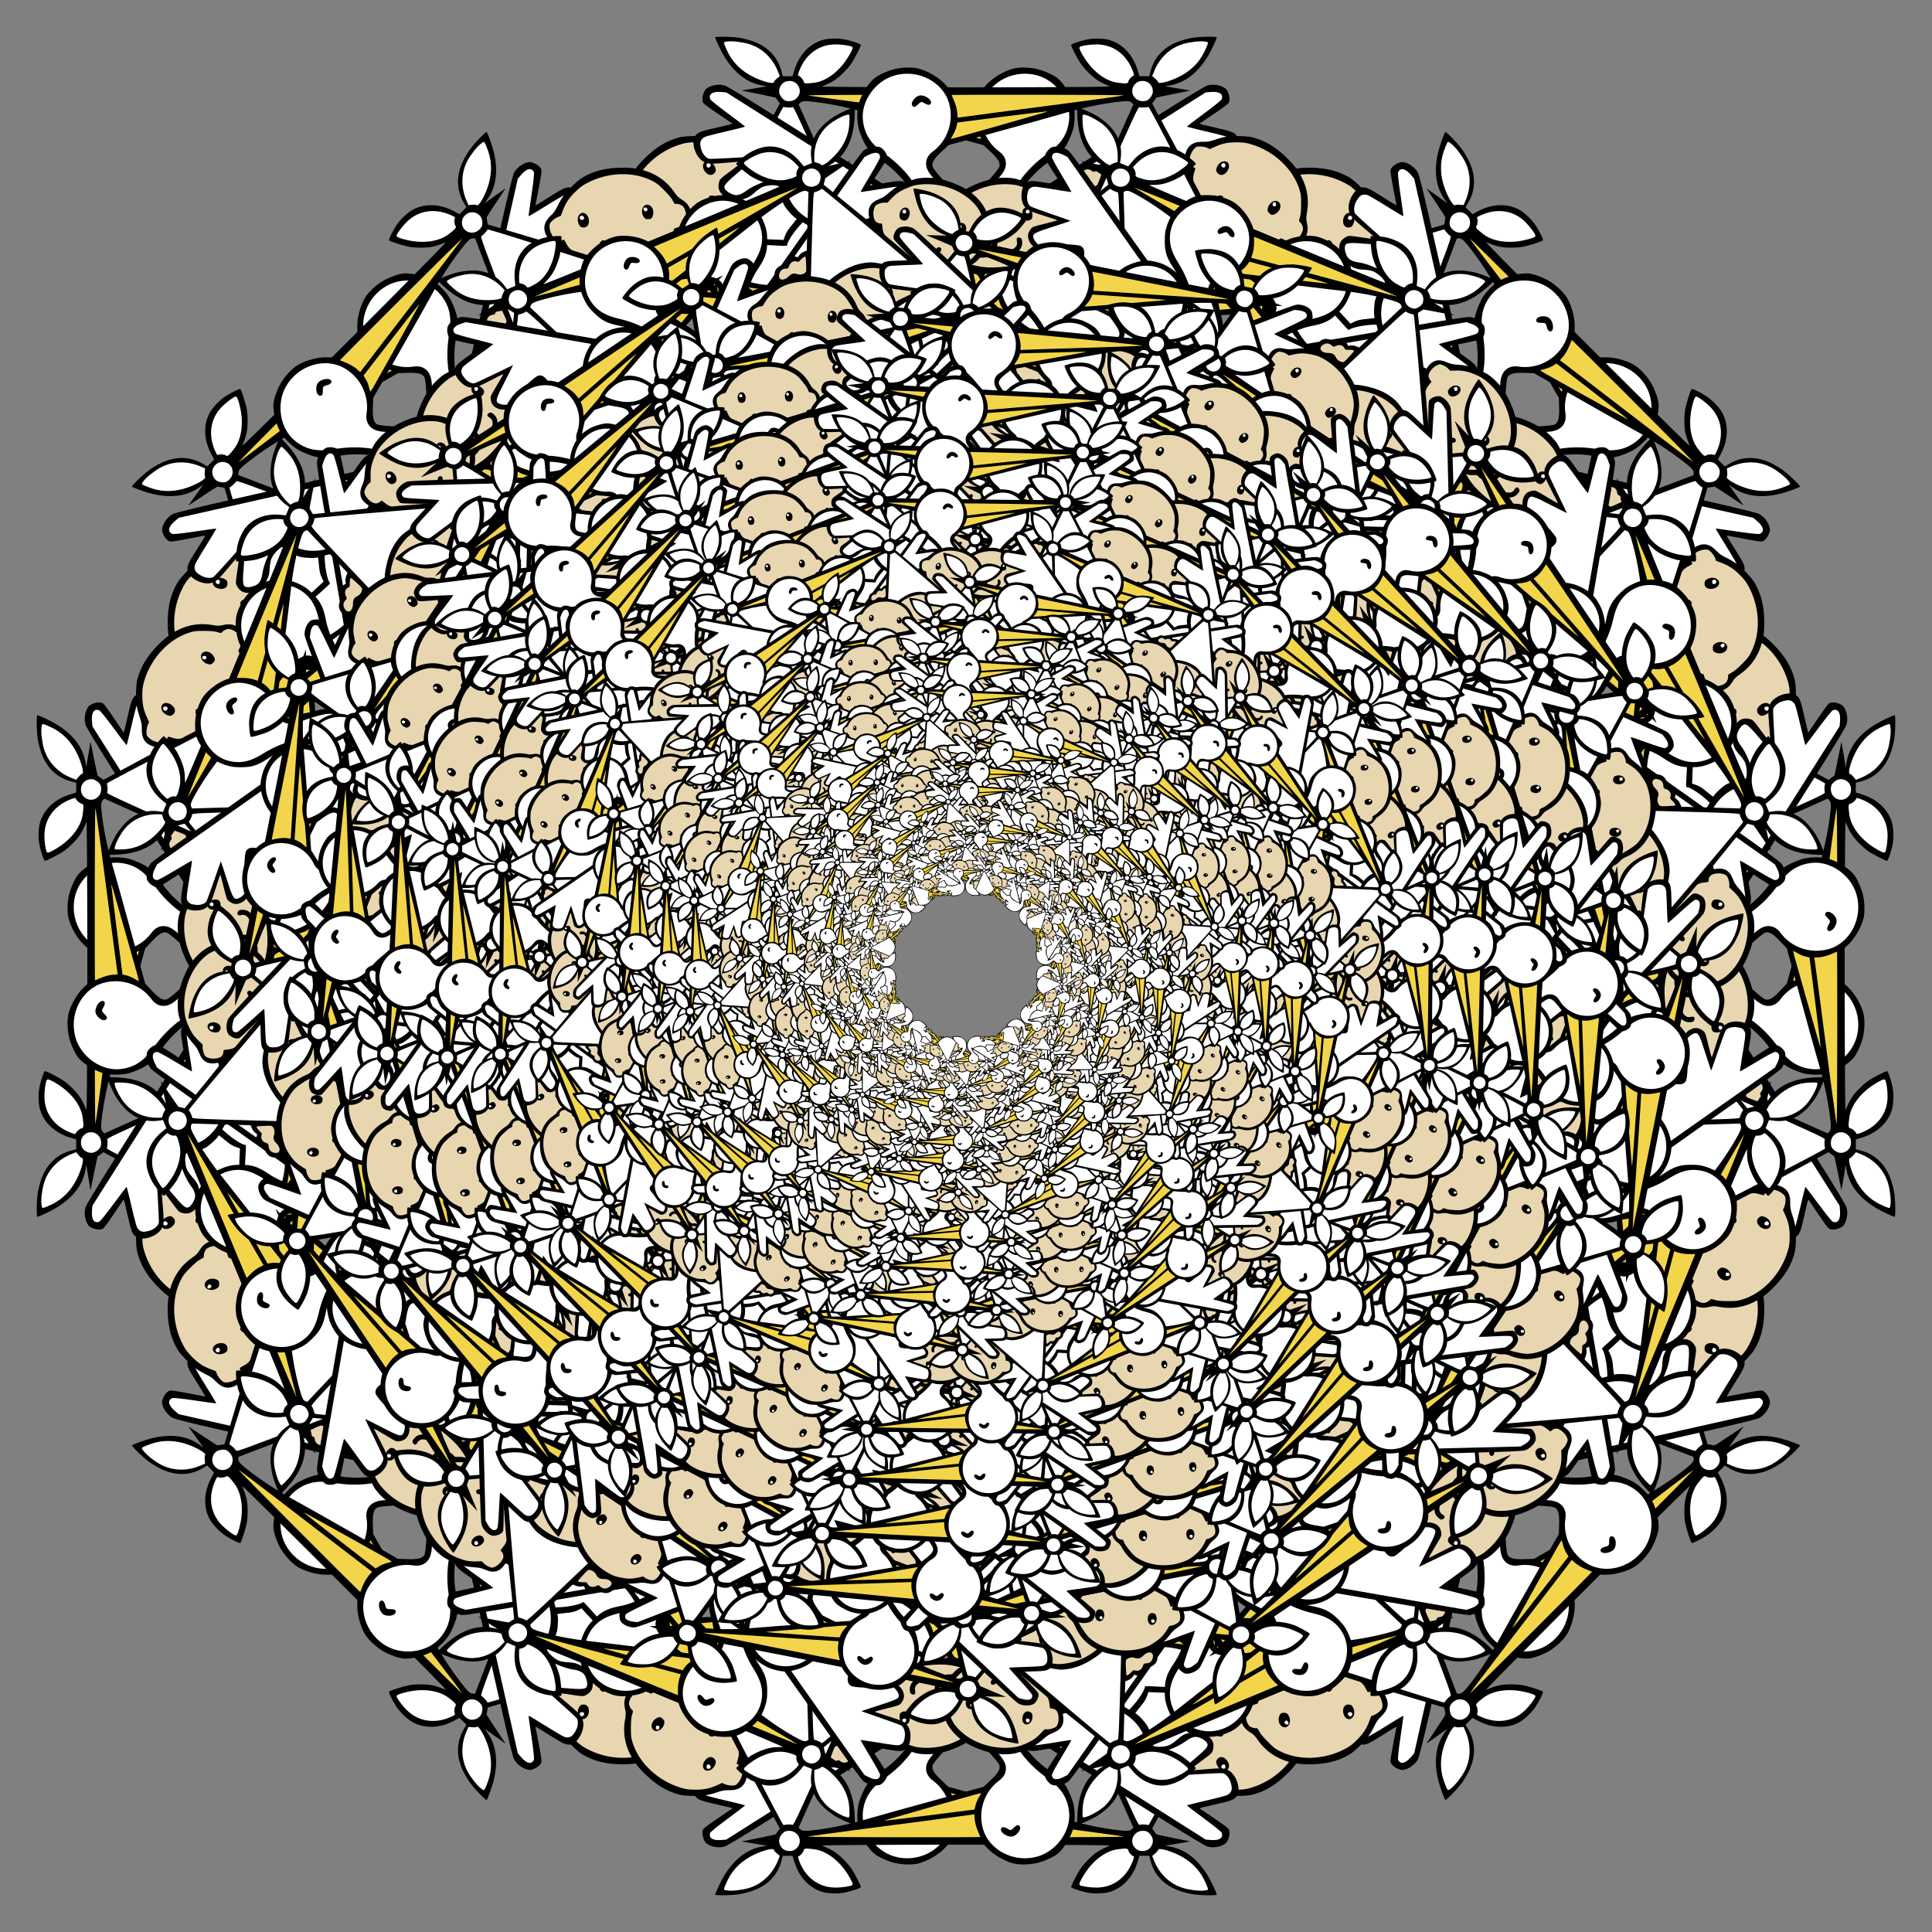
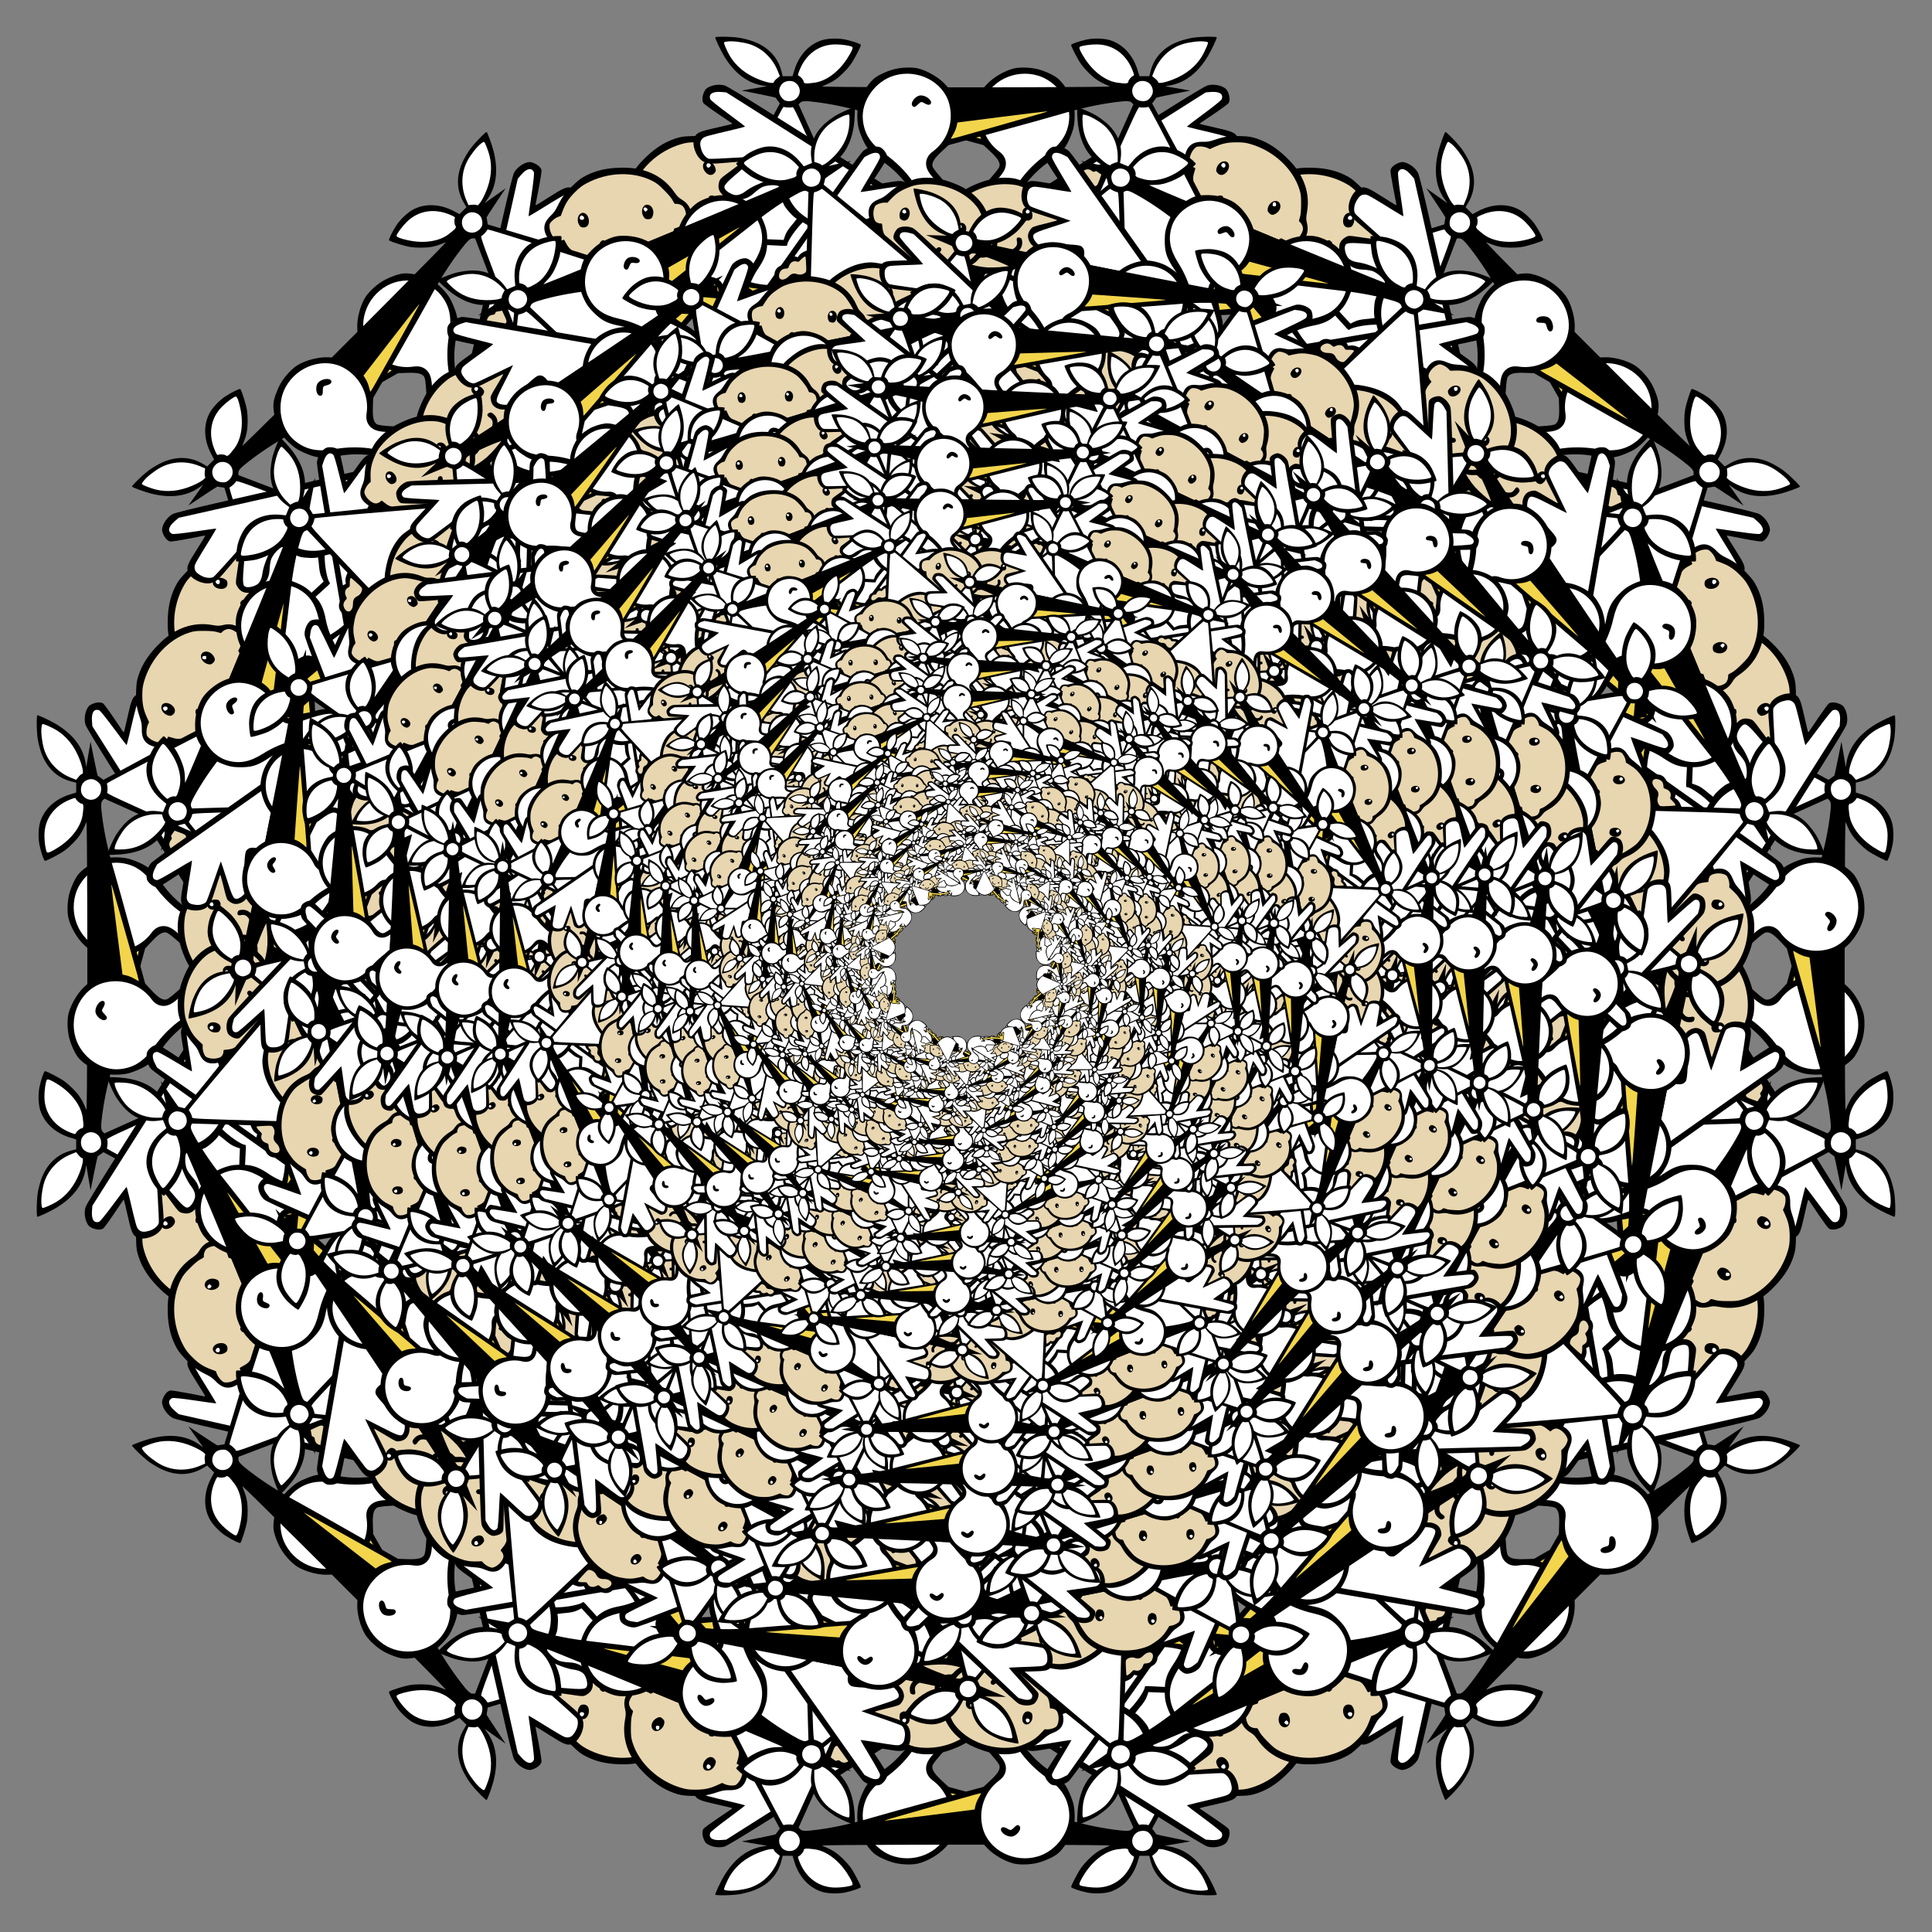
<svg xmlns="http://www.w3.org/2000/svg" xmlns:xlink="http://www.w3.org/1999/xlink" width="100%" height="100%" viewBox="-1000 -1000 2000 2000" version="1.1" xml:space="preserve" style="fill-rule:evenodd;clip-rule:evenodd;stroke-linejoin:round;stroke-miterlimit:2;">
  <rect x="-1000" y="-1000" width="2000" height="2000" fill="#808080" stroke="none" />
  <g>
    <title>Baby Boom Kruhotvar, by Adam Stanislav (using Stork and Baby, by oksmith)</title>
    <g id="L9">
      <g id="L8">
        <g id="L7">
          <g id="L6">
            <g id="L5">
              <g id="L4">
                <g id="L3">
                  <g id="L2">
                    <g id="L1">
                      <g id="Stork" transform="translate(-1000,-1000)">
                        <path d="M746.441,38.009c-3.529,0.045 -6.043,0.27 -6.043,0.7c0,1.436 5.494,13.155 8.745,18.655c10.596,17.922 24.061,28.391 40.005,31.106l4.875,0.83l-7.875,1.319c-4.331,0.724 -10.237,1.724 -13.125,2.222l-5.25,0.905l17.455,3.517c9.601,1.934 17.544,3.649 17.655,3.812c0.11,0.162 1.145,1.577 2.299,3.145l2.1,2.849l-15.406,28.651c-8.473,15.757 -15.878,29.293 -16.453,30.077c-0.967,1.318 -1.087,1.174 -1.569,-1.875c-1.959,-12.395 -7.507,-17.366 -19.125,-17.137c-4.579,0.09 -7.04,-0.339 -12.456,-2.168c-9.807,-3.313 -15.626,-4.113 -26.913,-3.705c-8.518,0.309 -10.793,0.678 -16.962,2.757c-11.87,4.002 -22.481,11.24 -33.801,23.058c-14.686,15.332 -20.908,33.849 -17.659,52.555c1.089,6.269 1.093,7.375 0.04,11.915c-1.304,5.622 -0.748,10.069 1.91,15.279c3.683,7.22 15.338,11.382 22.059,7.877c1.992,-1.039 2.431,-1.009 5.25,0.351c5.424,2.618 10.583,3.269 22.666,2.863l11.346,-0.381l0.365,5.08c0.498,6.966 3.874,14.041 9.425,19.752c9.305,9.574 27.696,24.413 44.957,36.274c8.393,5.767 18.481,10.316 29.992,13.525c6.529,1.82 8.588,2.041 18.95,2.04l11.625,-0.001l7.125,-2.833c15.482,-6.156 18.589,-7.553 24.204,-10.88c9.435,-5.59 17.658,-12.182 26.105,-20.925c9.556,-9.891 17.941,-21.267 17.941,-24.34c0,-1.474 0.378,-2.133 1.225,-2.133c5.285,-0 14.044,-6.488 18.121,-13.425c2.666,-4.534 2.75,-11.657 0.222,-18.825c-2.013,-5.705 -1.787,-10.369 0.786,-16.186c1.369,-3.095 1.609,-4.997 1.562,-12.407c-0.046,-7.264 -0.316,-9.263 -1.59,-11.759c-2.503,-4.907 -4.924,-6.351 -10.037,-5.985c-4.138,0.296 -4.465,0.187 -7.194,-2.408c-2.125,-2.022 -2.993,-3.561 -3.383,-6.003c-1.209,-7.556 -5.455,-11.519 -12.462,-11.63c-3.396,-0.053 -4.708,-0.488 -7.425,-2.468c-4.204,-3.062 -8.695,-3.304 -11.796,-0.636l-2.056,1.769l-2.55,-1.506c-1.545,-0.912 -4.012,-1.535 -6.261,-1.581l-3.71,-0.075l-13.805,-30.75l-13.804,-30.75l1.585,-1.687c1.947,-2.074 5.519,-2.186 17.859,-0.558c18.079,2.384 35.767,6.345 58.838,13.176c7.013,2.076 35.336,9.949 62.94,17.495l50.19,13.721l7.113,6.653c7.744,7.245 10.211,11.238 9.413,15.227c-0.296,1.482 -3.174,5.372 -7.971,10.771c-14.908,16.781 -16.213,18.706 -21.128,31.115c-4.45,11.239 -5.91,19.088 -5.963,32.087c-0.077,18.821 3.524,32.435 11.912,45.041c13.026,19.577 43.246,40.067 64.869,43.984c11.725,2.123 34.546,2.627 46.046,1.016c16.805,-2.353 35.49,-8.239 46.42,-14.626l4.708,-2.752l11.225,1.64c6.174,0.902 17.014,2.563 24.088,3.69l12.861,2.049l1.327,2.943c2.047,4.539 6.458,8.14 9.97,8.14c3.302,0 8.442,-3.489 10.98,-7.453c0.825,-1.288 2.175,-2.477 3,-2.642c0.825,-0.165 13.65,-0.838 28.5,-1.494c14.85,-0.657 28.266,-1.36 29.813,-1.562c1.547,-0.202 2.802,-0.109 2.789,0.205c-0.013,0.314 -3.472,2.871 -7.688,5.682c-4.215,2.811 -8.79,6.123 -10.167,7.361c-5.64,5.069 -5.057,15.044 1.028,17.587c4.207,1.758 5.51,1.328 11.14,-3.675c2.934,-2.608 5.745,-4.983 6.246,-5.278c1.018,-0.6 -0.234,2.725 -3.326,8.837c-1.651,3.263 -1.77,4.024 -1.026,6.509c1.605,5.357 8.108,8.491 14.291,6.889c2.428,-0.629 2.745,-1.151 7.367,-12.1c2.657,-6.293 5.011,-11.263 5.231,-11.043c0.22,0.22 1.152,4.648 2.073,9.841c1.81,10.213 2.978,12.351 8.135,14.896c4.797,2.366 8.368,1.039 10.979,-4.08c0.82,-1.606 1.492,-4.031 1.495,-5.388c0.003,-1.357 -1.531,-15.968 -3.411,-32.468c-3.03,-26.611 -3.635,-30.452 -5.342,-34.001c-4.443,-9.235 -12.432,-9.017 -22.985,0.627c-4.064,3.715 -4.311,3.824 -8.166,3.602l-3.976,-0.227l-2.385,-17.625c-1.311,-9.693 -2.408,-17.839 -2.437,-18.099c-0.155,-1.385 -5.259,-5.284 -7.821,-5.974c-2.362,-0.636 -3.599,-0.55 -6.157,0.426c-3.639,1.391 -9.213,6.009 -10.776,8.932c-1.006,1.879 -1.327,1.965 -7.301,1.965c-3.437,0 -6.248,-0.145 -6.248,-0.322c0,-0.177 1.181,-2.302 2.624,-4.724c2.448,-4.11 6.253,-16.327 5.363,-17.218c-0.319,-0.318 -30.741,0.781 -81.721,2.953l-4.36,0.186l-1.28,-3.766c-1.425,-4.195 -3.127,-6.795 -8.947,-13.671c-2.182,-2.578 -3.634,-4.688 -3.226,-4.688c1.694,-0 10.462,-9.231 12.627,-13.294c2.578,-4.837 5.42,-14.26 5.42,-17.97c0,-2.173 0.267,-2.468 2.64,-2.913c4.651,-0.873 11.796,-0.018 15.354,1.837c1.831,0.954 5.099,3.353 7.265,5.332c5.783,5.286 9.913,7.066 17.116,7.378c7.675,0.333 13.29,-1.586 17.149,-5.858c3.15,-3.487 3.947,-6.923 2.756,-11.89c-0.866,-3.606 -1.083,-3.817 -12.862,-12.488c-6.59,-4.851 -11.854,-8.948 -11.697,-9.105c0.157,-0.157 7.368,0.358 16.024,1.145c17.493,1.591 21.254,1.319 25.852,-1.867c7.165,-4.966 11.386,-18.258 7.898,-24.873c-2.309,-4.38 -5.649,-5.79 -22.598,-9.538c-8.65,-1.913 -15.897,-3.646 -16.103,-3.853c-0.206,-0.206 -0.028,-0.609 0.396,-0.896c0.424,-0.287 6.889,-4.655 14.368,-9.705c7.48,-5.05 14.126,-9.934 14.77,-10.854c1.635,-2.333 1.461,-6.764 -0.439,-11.18c-1.329,-3.088 -2.249,-4.069 -5.247,-5.588c-4.614,-2.338 -11.074,-2.996 -16.017,-1.631c-2.547,0.704 -18.659,10.421 -50.25,30.305c-25.575,16.098 -62.869,39.564 -82.875,52.146c-20.006,12.581 -42.919,26.999 -50.918,32.039l-14.543,9.162l0.428,-2.642c1.826,-11.255 18.413,-31.697 34.022,-41.931c10.941,-7.174 15.88,-12.395 20.166,-21.324c1.919,-4 4.157,-9.815 4.971,-12.922c1.846,-7.04 1.968,-18.69 0.264,-25.147c-2.459,-9.314 -9.35,-20.892 -15.816,-26.569c-3.706,-3.254 -11.846,-7.199 -19.608,-9.502c-7.781,-2.309 -19.702,-2.823 -26.466,-1.141c-9.48,2.356 -21.227,9.222 -27.592,16.127l-3.194,3.466l-84.545,-0.19c-49.077,-0.111 -83.914,-0.466 -83.044,-0.847c7.656,-3.346 9.881,-4.475 13.319,-6.757c4.967,-3.297 11.782,-9.98 16.148,-15.837c3.316,-4.448 10.658,-18.459 10.658,-20.339c0,-1.022 -8.353,-3.918 -16.125,-5.591c-7.233,-1.557 -17.859,-1.281 -24.031,0.624c-13.381,4.129 -23.86,15.457 -28.615,30.931l-1.96,6.375l-5.089,0.003l-5.09,0.003l-1.196,-4.759c-3.812,-15.176 -14.352,-26.097 -30.572,-31.676c-3.408,-1.172 -9.194,-2.652 -12.857,-3.288c-4.588,-0.797 -13.29,-1.22 -19.172,-1.144Zm515.767,254.975c0.674,0.008 -5.962,9.946 -8.411,12.596c-0.107,0.116 -4.376,0.704 -9.485,1.307c-5.109,0.602 -9.626,1.079 -10.039,1.062c-1.655,-0.074 -28.539,-6.924 -29.075,-7.41c-0.464,-0.419 53.686,-7.596 57.01,-7.555Z" style="fill-rule:nonzero;" />
                        <path d="M1348.23,361.828c0.643,-0.917 1.168,-2.714 1.168,-3.993c0,-5.035 -8.309,-59.03 -9.412,-61.162c-2.663,-5.15 -7.938,-4.328 -14.528,2.262l-4.267,4.267l-43.617,3.879l-43.617,3.88l-35.092,-5.223c-19.301,-2.872 -35.906,-5.36 -36.9,-5.527c-5.8,-0.976 -9.894,4.982 -6.254,9.104c1.135,1.287 5.813,2.11 34.687,6.103c18.356,2.539 33.939,4.607 34.627,4.596c0.842,-0.014 1.656,1.197 2.484,3.689c2.714,8.17 6.624,9.767 11.585,4.729c1.524,-1.546 3.256,-3.525 3.849,-4.397c0.941,-1.382 2.283,-1.693 10.455,-2.428c5.156,-0.463 20.462,-1.876 34.012,-3.139c22.625,-2.11 24.785,-2.201 26.438,-1.118c0.99,0.649 1.8,1.768 1.8,2.486c0,0.725 -5.004,5.912 -11.222,11.634c-8.897,8.187 -11.38,10.901 -11.987,13.099c-1.006,3.643 0.235,5.064 3.75,4.292c1.835,-0.403 4.915,-3.078 12.18,-10.578c8.082,-8.344 10.091,-10.038 11.9,-10.038c1.315,-0 2.361,0.481 2.643,1.216c0.286,0.746 -2.045,6.091 -6.024,13.815c-4.564,8.859 -6.49,13.388 -6.49,15.257c0,3.351 1.694,4.445 4.876,3.149c2.018,-0.822 2.949,-2.564 9.077,-16.989c6.271,-14.764 6.989,-16.092 8.812,-16.31c1.092,-0.131 1.985,-0.02 1.985,0.246c0,0.266 1.012,7.461 2.249,15.988c2.073,14.288 2.399,15.635 4.167,17.191c2.445,2.151 5.168,2.159 6.666,0.019l0,0.001Z" style="fill:#f2d54b;fill-rule:nonzero;" />
                        <path d="M1122.79,328.972c2.622,-0.35 4.971,-0.84 5.22,-1.089c0.25,-0.25 -1.013,-6.381 -2.805,-13.627c-3.408,-13.779 -3.405,-14.468 0.069,-14.5c0.688,-0.005 1.714,-0.189 2.28,-0.406c0.764,-0.293 1.359,1.198 2.319,5.813c0.71,3.414 1.65,7.508 2.09,9.097l0.798,2.89l1.256,-2.515c1.507,-3.018 5.728,-4.711 10.259,-4.115l3.003,0.396l-0.003,-5.079c-0.003,-4.453 0.266,-5.431 2.177,-7.939c1.199,-1.574 3.815,-3.877 5.813,-5.119c1.998,-1.242 3.632,-2.348 3.632,-2.457c0,-0.11 -5.231,-0.009 -11.625,0.225l-11.625,0.424l0.01,-2.551c0.006,-1.402 0.214,-3.309 0.463,-4.238c0.45,-1.681 0.509,-1.687 16.021,-1.687c8.563,0 16.623,0.211 17.912,0.469c2.053,0.41 2.344,0.774 2.344,2.925c0,2.078 -0.715,3.077 -4.633,6.469l-4.633,4.012l11.571,1.642c15.935,2.261 16.343,2.249 17.308,-0.517l0.784,-2.25l6.489,-0.023c27.582,-0.099 49.603,-11.092 62.664,-31.282c3.427,-5.296 6.762,-12.134 6.195,-12.7c-0.278,-0.278 -61.389,2.224 -76.057,3.114c-5.954,0.361 -6.938,0.256 -6.938,-0.744c0,-2.964 -6.829,-13.518 -13.2,-20.399l-2.925,-3.159l-5.455,3.257c-12.154,7.259 -28.628,10.499 -44.987,8.849c-16.592,-1.673 -34.733,-7.224 -51.582,-15.783c-4.112,-2.089 -8.489,-4.444 -9.726,-5.235l-2.25,-1.436l-3.779,4.02c-2.986,3.178 -4.264,4.021 -6.095,4.021c-3.542,0 -3.999,-1.097 -3.185,-7.652c2.634,-21.219 18.546,-44.197 42.142,-60.856c14.462,-10.211 21.126,-20.512 22.644,-35.005c2.028,-19.355 -12.677,-40.2 -32.459,-46.013c-24.329,-7.148 -50.736,6.384 -56.885,29.151c-5.024,18.602 1.754,38.314 17.029,49.527c4.534,3.329 6.886,7.553 6.886,12.371c0,4.835 -2.214,9.192 -7.822,15.397c-15.84,17.525 -21.342,25.396 -23.225,33.226c-7.728,32.123 -2.509,61.172 14.743,82.062c8.025,9.717 23.166,19.956 35.574,24.057c17.014,5.624 42.193,7.632 62.199,4.962Z" style="fill:#fff;fill-rule:nonzero;" />
                        <path d="M1049.72,108.12c-3.046,-3.046 -3.602,-3.136 -6.906,-1.122c-3.224,1.966 -5.924,1.949 -6.556,-0.04c-1.055,-3.324 5.073,-8.155 10.396,-8.197c5.559,-0.042 11.741,7.934 8.591,11.084c-1.459,1.459 -2.741,1.059 -5.525,-1.725Z" style="fill-rule:nonzero;" />
                        <path d="M821.289,326.714c17.915,-2.246 36.743,-12.41 54.726,-29.542c7.669,-7.307 18.883,-20.316 18.883,-21.906c0,-0.534 -16.474,-37.903 -36.608,-83.042c-33.105,-74.218 -36.738,-82 -37.964,-81.314c-1.2,0.672 -6.705,0.519 -9.23,-0.256c-0.578,-0.177 -16.817,30.704 -43.231,82.21l-42.305,82.494l2.303,3.006c4.764,6.217 22.869,23.437 29.595,28.148c18.181,12.735 38.03,20.279 54.96,20.888c1.454,0.052 5.446,-0.256 8.871,-0.686Z" style="fill:#fff;fill-rule:nonzero;" />
                        <path d="M1152.3,323.996c11.411,-3.781 11.517,-3.906 6.137,-7.245l-4.415,-2.739l-1.899,2.205c-1.738,2.018 -2.371,2.225 -7.44,2.429l-5.54,0.224l-2.233,3.638c-1.83,2.982 -2.044,3.765 -1.185,4.342c1.645,1.107 7.842,0.039 16.575,-2.854Z" style="fill:#fff;fill-rule:nonzero;" />
-                         <path d="M1273.88,299.279c4.662,-3.207 7.071,-3.315 8.1,-0.363c0.488,1.4 1.407,2.296 2.586,2.521c1.006,0.192 1.829,0.059 1.829,-0.296c0,-0.355 0.634,-0.646 1.408,-0.646c0.775,0 1.829,-0.506 2.342,-1.125c1.062,-1.28 3.433,-1.495 4.125,-0.375c0.508,0.822 5.76,0.995 8.438,0.277c2.187,-0.586 2.176,-1.781 -0.178,-18.654c-1.991,-14.272 -3.265,-18.076 -6.602,-19.71c-2.977,-1.458 -6.255,0.291 -11.466,6.119l-4.442,4.967l-9,0.037l-9,0.036l-2.625,4.164c-1.444,2.291 -4.22,5.439 -6.17,6.997l-3.544,2.832l11.044,0.328c7.954,0.236 11.649,0.648 13.202,1.475l2.156,1.147l-6.246,6.959l-6.247,6.959l3.304,-0.558c1.817,-0.307 4.96,-1.698 6.986,-3.092l0,0.001Z" style="fill:#f2d54b;fill-rule:nonzero;" />
                        <path d="M726.258,261.682c7.431,-15.564 7.277,-15.067 3.835,-12.342c-3.762,2.98 -8.197,5.197 -11.632,5.815c-2.674,0.482 -2.813,0.649 -2.813,3.386c0,4.447 1.453,10.192 3.11,12.299c0.824,1.047 1.661,1.905 1.858,1.905c0.198,0 2.737,-4.978 5.642,-11.063Z" style="fill:#e8d6b0;fill-rule:nonzero;" />
-                         <path d="M907.648,264.629c3.154,-1.536 4.542,-2.771 5.897,-5.247c2.287,-4.181 2.349,-10.802 0.16,-17.03c-2.191,-6.234 -2.08,-12.511 0.299,-16.981c3.27,-6.142 3.615,-9.449 1.752,-16.804c-1.975,-7.801 -3.585,-9.424 -7.827,-7.89c-2.484,0.898 -2.716,0.825 -5.564,-1.747c-3.585,-3.24 -6.675,-3.545 -9.301,-0.919l-1.766,1.766l-3.188,-2.141c-4.201,-2.821 -8.016,-2.882 -10.728,-0.171c-1.563,1.564 -2.434,1.877 -4.219,1.521c-2.637,-0.528 -4.515,0.036 -4.515,1.357c0,0.516 3.41,8.495 7.579,17.732c4.168,9.237 10.62,23.545 14.336,31.795c3.717,8.25 7.08,15.612 7.474,16.361c0.903,1.717 3.782,1.237 9.611,-1.602Z" style="fill:#e8d6b0;fill-rule:nonzero;" />
                        <path d="M703.109,251.378c3.524,-0.615 8.884,-1.995 11.911,-3.068c7.482,-2.651 20.172,-8.968 22.96,-11.428c1.501,-1.324 6.187,-9.702 13.712,-24.512c6.287,-12.375 11.687,-22.838 12.001,-23.25c1.494,-1.964 1.519,-6.24 0.06,-10.546c-0.83,-2.45 -1.278,-4.54 -0.995,-4.645c3.136,-1.16 5.364,-3.408 5.828,-5.88c0.717,-3.82 -1.439,-10.281 -4.569,-13.697c-2.283,-2.491 -2.858,-2.732 -6.523,-2.732c-2.258,0 -5.328,0.59 -7.005,1.346l-2.985,1.346l-4.909,-2.226c-7.911,-3.587 -13.629,-4.779 -22.822,-4.758c-6.665,0.015 -9.516,0.393 -14.841,1.973c-23.742,7.04 -43.523,25.552 -50.163,46.944c-1.472,4.741 -1.736,7.157 -1.681,15.375c0.047,6.901 0.427,10.846 1.304,13.5c1.001,3.029 1.054,3.894 0.276,4.5c-2.055,1.599 -3.52,4.574 -3.52,7.145c0,3.387 3.577,9.189 6.922,11.229c3.212,1.958 9.061,1.985 12.838,0.06l2.828,-1.442l3.797,1.97c7.299,3.787 15.04,4.633 25.576,2.796Z" style="fill:#e8d6b0;fill-rule:nonzero;" />
                        <path d="M713.633,229.918c-2.867,-0.829 -3.938,-3.292 -2.191,-5.038c1.029,-1.03 1.675,-1.071 4.588,-0.292c6.712,1.796 10.286,0.826 15.617,-4.238c5.19,-4.929 6.267,-8.971 3.447,-12.931c-2.125,-2.985 -1.652,-4.742 1.356,-5.033c2.041,-0.197 2.645,0.147 3.909,2.226c3.628,5.965 2.385,12.308 -3.706,18.916c-4.553,4.94 -9.596,7.234 -15.715,7.149c-2.703,-0.037 -5.99,-0.378 -7.305,-0.759Z" style="fill-rule:nonzero;" />
                        <path d="M679.122,221.025c-4.363,-2.66 -5.975,-8.069 -3.366,-11.291c3.409,-4.209 10.836,-0.248 11.907,6.351c0.334,2.063 0.045,2.918 -1.517,4.48c-2.31,2.31 -3.827,2.41 -7.024,0.46Z" style="fill-rule:nonzero;" />
                        <path d="M682.51,211.432c-0.17,-1.483 -0.658,-2.062 -1.737,-2.062c-1.079,0 -1.567,0.579 -1.737,2.062c-0.206,1.788 0.025,2.063 1.737,2.063c1.712,0 1.943,-0.275 1.737,-2.063Z" style="fill:#fff;fill-rule:nonzero;" />
                        <path d="M731.906,179.715c-5.843,-4.595 -5.458,-12.72 0.602,-12.72c3.337,0 6.857,3.005 8.003,6.832c0.79,2.636 0.72,3.201 -0.623,5.007c-1.973,2.655 -5.265,3.019 -7.982,0.881Z" style="fill-rule:nonzero;" />
                        <path d="M735.457,172.027c0.591,-0.937 0.496,-1.549 -0.376,-2.421c-1.546,-1.546 -3.683,-0.658 -3.683,1.532c0,2.699 2.563,3.26 4.059,0.889Z" style="fill:#fff;fill-rule:nonzero;" />
                        <path d="M1146.52,232.991c16.144,-3.52 29.911,-13.786 36.203,-26.996c1.67,-3.506 3.411,-8.194 3.869,-10.417c1.163,-5.652 2.9,-8.965 5.367,-10.241c2.93,-1.515 3.967,-1.411 12.395,1.244c9.273,2.922 18.217,7.165 23.411,11.106c4.937,3.746 9.147,5.021 12.85,3.891c3.739,-1.141 7.229,-3.427 8.731,-5.719c2.23,-3.403 0.344,-5.664 -16.874,-20.227c-8.705,-7.363 -15.743,-13.457 -15.64,-13.543c0.104,-0.086 10.805,0.496 23.781,1.292c12.975,0.797 24.42,1.241 25.431,0.987c3.046,-0.764 6.6,-4.974 7.903,-9.361c1.76,-5.927 1.555,-8.597 -0.864,-11.251c-2.185,-2.397 -2.944,-2.619 -33.743,-9.871c-5.874,-1.383 -10.675,-2.684 -10.668,-2.89c0.006,-0.206 7.965,-6.257 17.687,-13.446c10.68,-7.899 17.945,-13.781 18.357,-14.865c1.995,-5.249 -2.285,-8.128 -11.1,-7.466l-5.404,0.406l-62.471,39.559c-34.359,21.757 -71.246,45.114 -81.971,51.905c-39.269,24.864 -43.167,27.369 -43.546,27.982c-1.125,1.819 13.568,9.801 24.439,13.277c14.138,4.52 23.925,5.914 42.357,6.033c10.107,0.065 14.149,-0.223 19.5,-1.389Z" style="fill:#fff;fill-rule:nonzero;" />
                        <path d="M875.237,190.149c2.799,-2.447 5.554,-2.741 9.652,-1.029c8.717,3.642 13.989,-1.76 7.778,-7.971c-2.316,-2.317 -5.095,-2.753 -8.729,-1.372c-1.782,0.678 -2.265,0.537 -3.611,-1.054c-3.143,-3.715 -7.192,-4.488 -10.379,-1.982c-1.896,1.492 -1.913,1.492 -5.164,0.017c-1.793,-0.814 -4.043,-1.488 -4.999,-1.497c-1.974,-0.018 -2.101,-0.767 1.652,9.734c2.282,6.383 2.771,7.175 4.692,7.606c3.312,0.742 6.408,-0.091 9.108,-2.452Z" style="fill:#e8d6b0;fill-rule:nonzero;" />
                        <path d="M1015.65,143.461c0,-0.156 -1.119,-2.142 -2.486,-4.413c-1.367,-2.271 -2.895,-5.956 -3.395,-8.189l-0.909,-4.061l-45.542,-5.796c-25.049,-3.187 -46.218,-5.759 -47.043,-5.716c-1.709,0.089 -1.298,0.211 55.5,16.379c40.301,11.473 43.875,12.434 43.875,11.796Z" style="fill:#f2d54b;fill-rule:nonzero;" />
-                         <path d="M1008.9,118.657c0,-4.193 1.641,-10.572 4.102,-15.948c1.044,-2.28 1.898,-4.273 1.898,-4.43c0,-0.156 -40.584,-0.25 -90.187,-0.207c-53.52,0.045 -89.273,0.345 -87.938,0.739c1.238,0.364 21.656,3.211 45.375,6.327c23.719,3.115 44.306,5.821 45.75,6.013c1.444,0.192 19.5,2.544 40.125,5.226c20.625,2.682 38.006,5.004 38.625,5.16c0.619,0.156 1.378,0.323 1.688,0.371c0.309,0.048 0.562,-1.415 0.562,-3.251Z" style="fill:#f2d54b;fill-rule:nonzero;" />
                        <path d="M822.975,103.043c6.736,-4.501 6.582,-13.548 -0.305,-17.876c-3.551,-2.231 -9.538,-1.656 -12.521,1.202c-2.73,2.616 -4.054,6.4 -3.42,9.778c0.537,2.864 3.615,6.913 5.983,7.871c3.032,1.227 7.619,0.791 10.263,-0.975Z" style="fill:#fff;fill-rule:nonzero;" />
                        <path d="M842.549,85.676c12.092,-1.345 25.166,-10.803 34.298,-24.813c4.871,-7.472 6.621,-11.552 5.305,-12.366c-2.103,-1.299 -11.099,-2.585 -17.629,-2.52c-16.722,0.167 -30.31,10.044 -36.92,26.836c-1.697,4.312 -1.858,5.256 -0.944,5.56c1.92,0.641 5.239,4.449 5.239,6.012c0,1.597 1.853,2.264 5.25,1.89c1.031,-0.114 3.462,-0.383 5.401,-0.599Z" style="fill:#fff;fill-rule:nonzero;" />
                        <path d="M801.148,84.932c0,-0.584 1.375,-2.205 3.056,-3.601l3.057,-2.539l-2.019,-5.042c-5.518,-13.783 -16.4,-24.068 -29.799,-28.164c-6.688,-2.045 -17.054,-3.292 -22.11,-2.66c-3.9,0.487 -4.034,0.579 -3.601,2.475c0.247,1.083 1.934,5.006 3.75,8.719c5.462,11.17 14.66,19.966 27.075,25.891c10.053,4.798 20.591,7.317 20.591,4.921Z" style="fill:#fff;fill-rule:nonzero;" />
                      </g>
                      <use xlink:href="#Stork" transform="rotate(180)" />
                    </g>
                    <use xlink:href="#L1" transform="rotate(90)" />
                  </g>
                  <use xlink:href="#L2" transform="rotate(45)" />
                </g>
                <use xlink:href="#L3" transform="scale(-1,1)" />
              </g>
              <use xlink:href="#L4" transform="rotate(22.5) scale(0.9)" />
            </g>
            <use xlink:href="#L5" transform="rotate(11.25) scale(0.81)" />
          </g>
          <use xlink:href="#L6" transform="rotate(5.625) scale(0.729)" />
        </g>
        <use xlink:href="#L7" transform="rotate(2.812) scale(0.656)" />
      </g>
      <use xlink:href="#L8" transform="rotate(1.406) scale(0.59)" />
    </g>
    <use xlink:href="#L9" transform="rotate(0.703) scale(0.531)" />
  </g>
</svg>